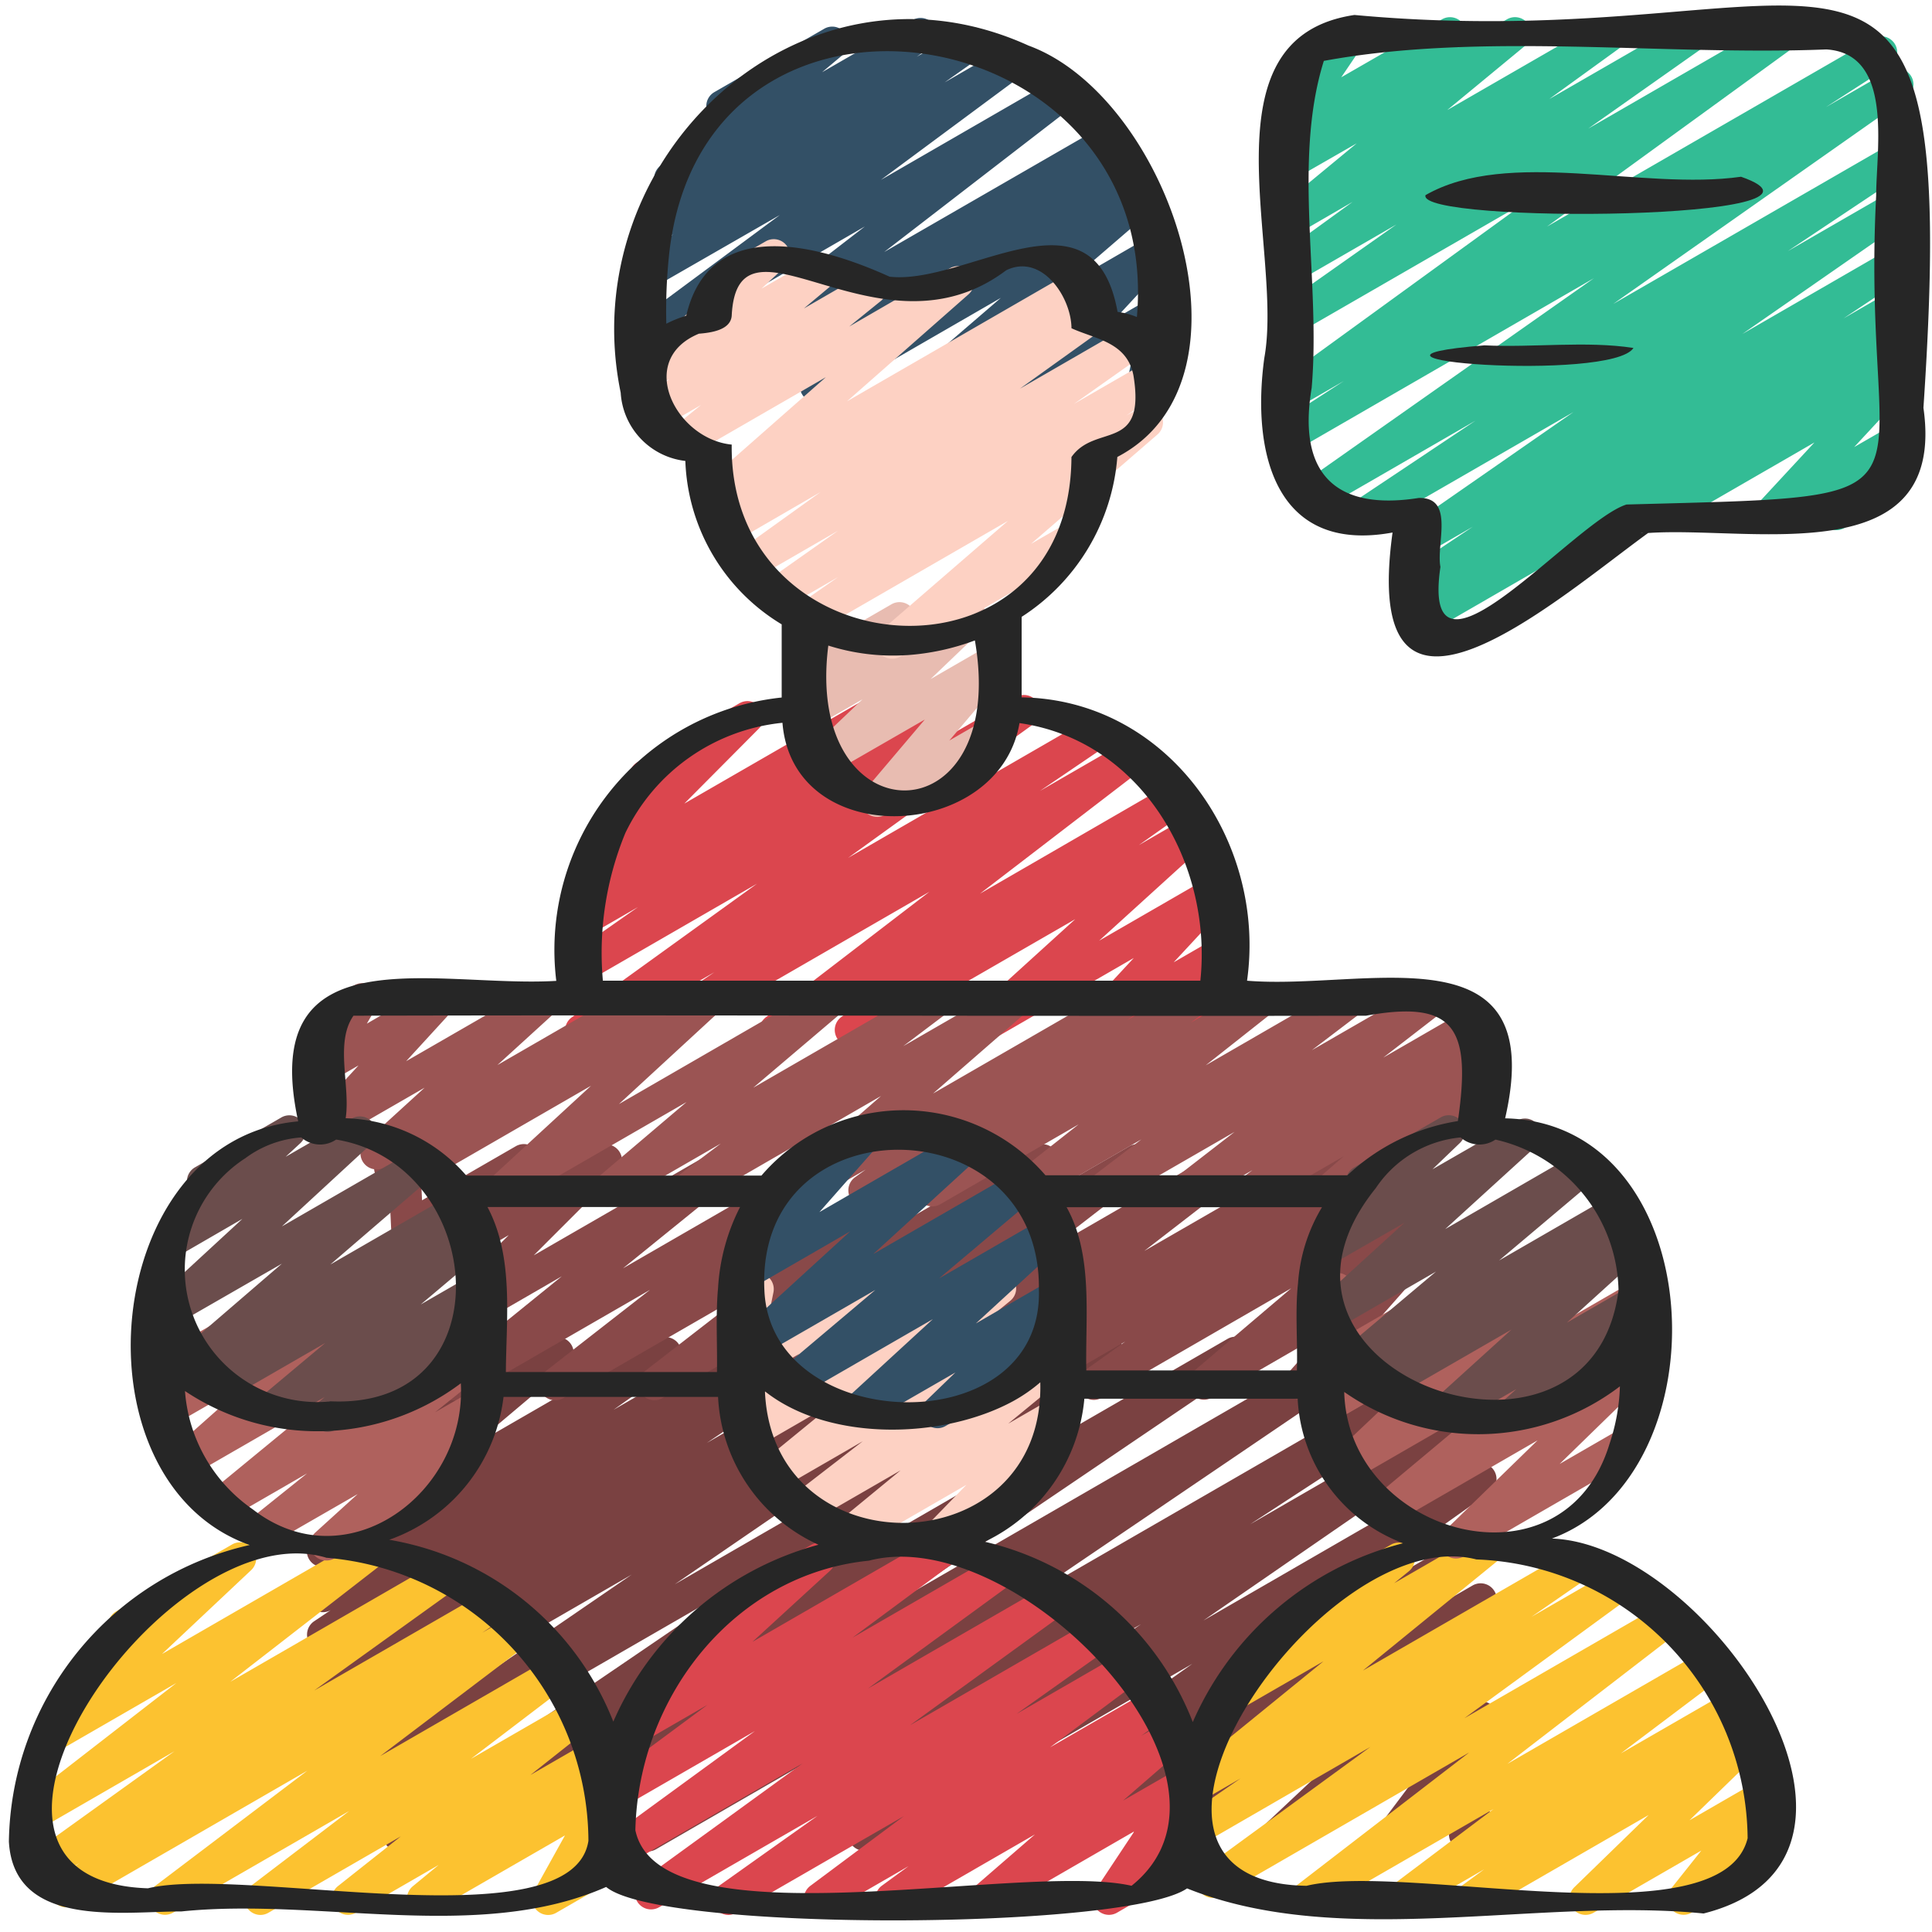
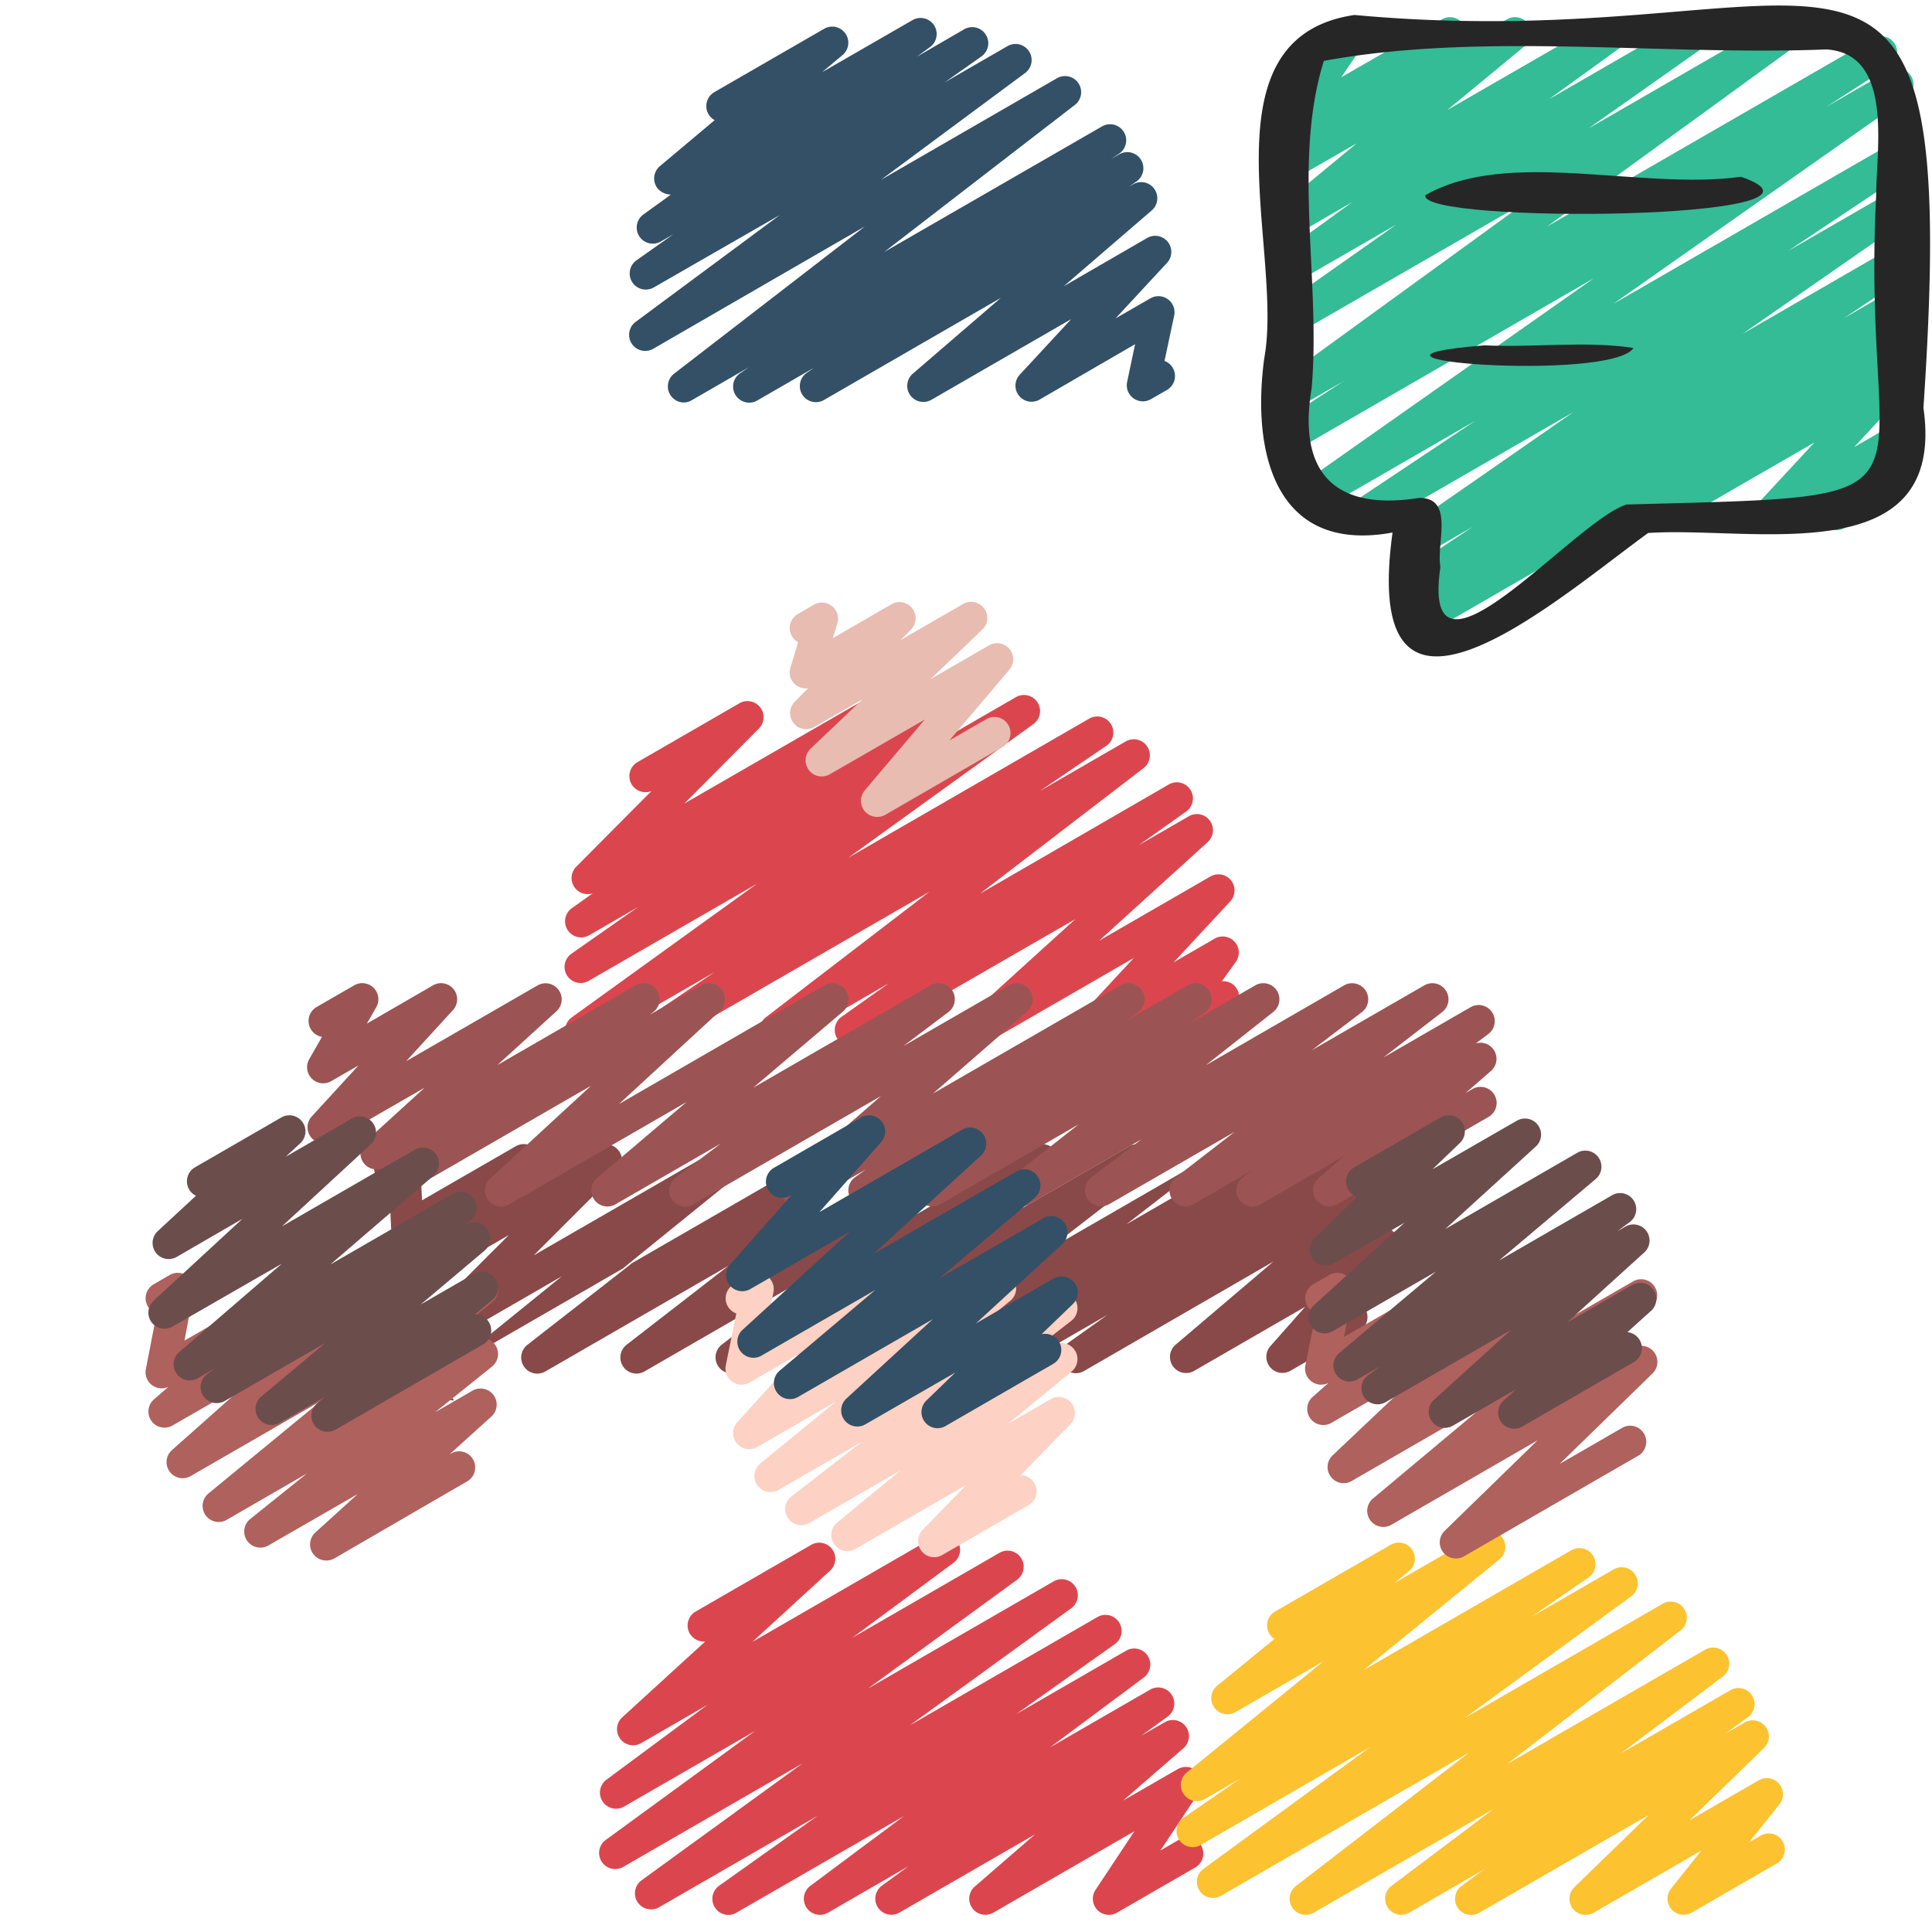
<svg xmlns="http://www.w3.org/2000/svg" id="Icons" height="512" viewBox="0 0 60 60" width="512">
  <path d="m18.049 32.5a.5.5 0 0 1 -.293-.905l5.754-4.151-5.23 3.019a.5.5 0 0 1 -.537-.842l2.07-1.451-1.515.875a.5.5 0 0 1 -.539-.841l.651-.462a.5.5 0 0 1 -.513-.827l2.334-2.348a.5.5 0 0 1 -.441-.894l3.185-1.839a.5.5 0 0 1 .6.785l-2.323 2.337 5.82-3.356a.5.5 0 0 1 .539.84l-.564.4 2.153-1.24a.5.5 0 0 1 .537.841l-2.071 1.453 3.885-2.244a.5.5 0 0 1 .543.838l-5.755 4.153 7.489-4.325a.5.5 0 0 1 .53.847l-2.061 1.4 2.664-1.538a.5.5 0 0 1 .555.829l-5.082 3.9 5.866-3.393a.5.5 0 0 1 .54.84l-1.469 1.043 1.558-.9a.5.5 0 0 1 .586.8l-3.38 3.07 3.455-1.994a.5.5 0 0 1 .61.78l-1.75 1.885 1.272-.735a.5.5 0 0 1 .655.726l-.431.6a.478.478 0 0 1 .473.248.5.5 0 0 1 -.183.682l-1.736.999a.5.5 0 0 1 -.655-.725l.361-.5-2.13 1.229a.5.5 0 0 1 -.616-.772l1.751-1.886-4.611 2.663a.5.5 0 0 1 -.586-.8l3.38-3.069-6.722 3.875a.5.5 0 0 1 -.54-.84l1.468-1.041-3.265 1.885a.5.5 0 0 1 -.555-.829l5.084-3.9-8.205 4.737a.5.5 0 0 1 -.53-.847l2.054-1.39-3.883 2.238a.491.491 0 0 1 -.251.067z" fill="#db464e" />
  <path d="m21.235 12.5a.5.5 0 0 1 -.3-.895l5.924-4.572-6.574 3.8a.5.5 0 0 1 -.548-.834l4.481-3.321-3.918 2.251a.5.5 0 0 1 -.538-.841l1.148-.811-.392.226a.5.5 0 0 1 -.542-.838l.861-.622a.551.551 0 0 1 -.431-.213.5.5 0 0 1 .088-.67l1.7-1.428a.5.5 0 0 1 -.009-.871l3.415-1.97a.5.5 0 0 1 .571.815l-.641.537 2.81-1.619a.5.5 0 0 1 .543.838l-.409.3 1.473-.855a.5.5 0 0 1 .538.841l-1.147.81 1.953-1.127a.5.5 0 0 1 .548.834l-4.481 3.321 5.47-3.158a.5.5 0 0 1 .556.828l-5.924 4.57 6.764-3.9a.5.5 0 0 1 .532.846l-.256.168.26-.149a.5.5 0 0 1 .536.843l-.236.165.132-.076a.5.5 0 0 1 .577.811l-2.734 2.356 2.592-1.5a.5.5 0 0 1 .617.772l-1.6 1.727 1.082-.624a.5.5 0 0 1 .739.536l-.3 1.408a.5.5 0 0 1 .078.9l-.5.288a.5.5 0 0 1 -.739-.536l.248-1.172-2.967 1.721a.5.5 0 0 1 -.617-.772l1.6-1.728-4.343 2.506a.5.5 0 0 1 -.576-.812l2.733-2.353-5.494 3.172a.5.5 0 0 1 -.536-.843l.23-.161-1.746 1.008a.5.5 0 0 1 -.536-.846l.257-.176-1.776 1.026a.491.491 0 0 1 -.246.069z" fill="#335066" />
-   <path d="m12.4 57.5a.5.5 0 0 1 -.281-.913l10.9-7.424-12.739 7.351a.5.5 0 0 1 -.533-.845l9.87-6.768-9.337 5.391a.5.5 0 0 1 -.527-.849l4.882-3.255-4.355 2.512a.5.5 0 0 1 -.53-.847l3.519-2.379-2.989 1.726a.5.5 0 0 1 -.528-.848l.52-.348a.5.5 0 0 1 -.531-.846l1.9-1.349-1.361.791a.5.5 0 0 1 -.572-.816l2.965-2.5-2.393 1.379a.5.5 0 0 1 -.609-.78l1.586-1.641-.977.564a.5.5 0 0 1 -.739-.537l.316-1.482a.489.489 0 0 1 -.259-.219.5.5 0 0 1 .182-.682l.5-.289a.5.5 0 0 1 .74.537l-.266 1.244 3.09-1.784a.5.5 0 0 1 .609.78l-1.587 1.642 4.2-2.425a.5.5 0 0 1 .573.815l-2.965 2.5 5.742-3.315a.5.5 0 0 1 .539.841l-1.9 1.35 3.8-2.193a.5.5 0 0 1 .674.168.5.5 0 0 1 -.146.681l-.52.347 2.076-1.2a.5.5 0 0 1 .53.847l-3.517 2.379 5.591-3.228a.5.5 0 0 1 .527.849l-4.875 3.251 7.107-4.1a.5.5 0 0 1 .533.845l-9.878 6.772 13.2-7.618a.5.5 0 0 1 .532.846l-10.9 7.427 14.334-8.276a.5.5 0 0 1 .53.847l-10.653 7.217 13.978-8.073a.5.5 0 0 1 .531.847l-10.709 7.267 13.92-8.036a.5.5 0 0 1 .523.852l-7.421 4.839 6.9-3.985a.5.5 0 0 1 .534.844l-8.883 6.128 8.355-4.826a.5.5 0 0 1 .54.84l-6.893 4.9 6.357-3.67a.5.5 0 0 1 .539.841l-3.936 2.789 3.4-1.963a.5.5 0 0 1 .54.84l-1.639 1.166 1.1-.637a.5.5 0 0 1 .593.8l-3.169 2.984 2.583-1.49a.5.5 0 0 1 .65.734l-1.264 1.681.618-.356a.5.5 0 0 1 .727.583l-.224.709a.507.507 0 0 1 .182.183.5.5 0 0 1 -.183.682l-.5.289a.5.5 0 0 1 -.727-.583l.112-.354-1.627.939a.5.5 0 0 1 -.65-.733l1.265-1.684-4.191 2.42a.5.5 0 0 1 -.593-.8l3.171-2.981-6.551 3.781a.5.5 0 0 1 -.54-.84l1.644-1.17-3.483 2.01a.5.5 0 0 1 -.539-.841l3.935-2.791-6.3 3.635a.5.5 0 0 1 -.54-.84l6.891-4.9-9.94 5.739a.5.5 0 0 1 -.534-.844l8.882-6.127-12.08 6.974a.5.5 0 0 1 -.523-.852l7.429-4.843-9.869 5.7a.5.5 0 0 1 -.532-.847l10.7-7.264-14.048 8.119a.5.5 0 0 1 -.531-.847l10.656-7.225-13.987 8.075a.494.494 0 0 1 -.249.069z" fill="#7a4141" />
-   <path d="m14.1 43.492a.5.5 0 0 1 -.315-.888l3.662-2.967-3.647 2.107a.5.5 0 0 1 -.6-.786l2.6-2.6-2.541 1.467a.5.5 0 0 1 -.609-.78l.767-.792-.521.3a.5.5 0 0 1 -.749-.409l-.065-1.37a.5.5 0 0 1 -.213-.932l.43-.247a.5.5 0 0 1 .748.41l.06 1.271 2.913-1.68a.5.5 0 0 1 .609.78l-.767.791 2.714-1.567a.5.5 0 0 1 .6.786l-2.6 2.6 5.87-3.386a.5.5 0 0 1 .565.821l-3.662 2.967 6.561-3.788a.5.5 0 0 1 .558.827l-3.253 2.537 5.828-3.364a.5.5 0 0 1 .557.828l-3.168 2.456 5.688-3.284a.5.5 0 0 1 .554.83l-2.955 2.259 5.351-3.089a.5.5 0 0 1 .556.828l-3.115 2.408 5.6-3.236a.5.5 0 0 1 .556.828l-3.128 2.42 5.632-3.248a.5.5 0 0 1 .54.84l-1.232.876 2.976-1.716a.5.5 0 0 1 .54.84l-1.257.9 1.626-.938a.5.5 0 0 1 .574.813l-3.038 2.576 1.347-.777a.5.5 0 0 1 .624.763l-1.289 1.457a.5.5 0 0 1 .192.93l-2.144 1.236a.5.5 0 0 1 -.624-.763l1.084-1.226-3.449 1.991a.5.5 0 0 1 -.575-.813l3.034-2.58-5.883 3.4a.5.5 0 0 1 -.54-.84l1.27-.906-3.027 1.747a.5.5 0 0 1 -.54-.84l1.226-.874-2.972 1.716a.5.5 0 0 1 -.556-.828l3.127-2.42-5.631 3.251a.5.5 0 0 1 -.555-.828l3.116-2.408-5.611 3.238a.5.5 0 0 1 -.553-.83l2.953-2.257-5.354 3.09a.5.5 0 0 1 -.556-.828l3.169-2.456-5.694 3.286a.5.5 0 0 1 -.557-.827l3.253-2.537-5.833 3.367a.494.494 0 0 1 -.252.067z" fill="#894949" />
+   <path d="m14.1 43.492a.5.5 0 0 1 -.315-.888l3.662-2.967-3.647 2.107a.5.5 0 0 1 -.6-.786l2.6-2.6-2.541 1.467a.5.5 0 0 1 -.609-.78l.767-.792-.521.3a.5.5 0 0 1 -.749-.409l-.065-1.37a.5.5 0 0 1 -.213-.932l.43-.247a.5.5 0 0 1 .748.41l.06 1.271 2.913-1.68a.5.5 0 0 1 .609.78l-.767.791 2.714-1.567a.5.5 0 0 1 .6.786l-2.6 2.6 5.87-3.386a.5.5 0 0 1 .565.821l-3.662 2.967 6.561-3.788a.5.5 0 0 1 .558.827l-3.253 2.537 5.828-3.364a.5.5 0 0 1 .557.828l-3.168 2.456 5.688-3.284a.5.5 0 0 1 .554.83l-2.955 2.259 5.351-3.089a.5.5 0 0 1 .556.828l-3.115 2.408 5.6-3.236l-3.128 2.42 5.632-3.248a.5.5 0 0 1 .54.84l-1.232.876 2.976-1.716a.5.5 0 0 1 .54.84l-1.257.9 1.626-.938a.5.5 0 0 1 .574.813l-3.038 2.576 1.347-.777a.5.5 0 0 1 .624.763l-1.289 1.457a.5.5 0 0 1 .192.93l-2.144 1.236a.5.5 0 0 1 -.624-.763l1.084-1.226-3.449 1.991a.5.5 0 0 1 -.575-.813l3.034-2.58-5.883 3.4a.5.5 0 0 1 -.54-.84l1.27-.906-3.027 1.747a.5.5 0 0 1 -.54-.84l1.226-.874-2.972 1.716a.5.5 0 0 1 -.556-.828l3.127-2.42-5.631 3.251a.5.5 0 0 1 -.555-.828l3.116-2.408-5.611 3.238a.5.5 0 0 1 -.553-.83l2.953-2.257-5.354 3.09a.5.5 0 0 1 -.556-.828l3.169-2.456-5.694 3.286a.5.5 0 0 1 -.557-.827l3.253-2.537-5.833 3.367a.494.494 0 0 1 -.252.067z" fill="#894949" />
  <path d="m21.284 37.473a.5.5 0 0 1 -.3-.9l1.4-1.058-3.277 1.89a.5.5 0 0 1 -.573-.813l2.786-2.366-5.51 3.179a.5.5 0 0 1 -.588-.8l3.133-2.886-5.329 3.076a.5.5 0 0 1 -.547-.835l.116-.085-.66.38a.5.5 0 0 1 -.586-.8l1.838-1.676-2.887 1.664a.5.5 0 0 1 -.619-.77l1.453-1.585-.856.493a.5.5 0 0 1 -.678-.681l.4-.7a.5.5 0 0 1 -.168-.926l1.168-.674a.5.5 0 0 1 .684.682l-.291.508 2.055-1.19a.5.5 0 0 1 .619.77l-1.453 1.586 4.086-2.356a.5.5 0 0 1 .587.8l-1.839 1.676 4.288-2.476a.5.5 0 0 1 .547.835l-.115.086 1.6-.921a.5.5 0 0 1 .589.8l-3.135 2.888 6.384-3.688a.5.5 0 0 1 .574.813l-2.786 2.366 5.506-3.179a.5.5 0 0 1 .552.832l-1.4 1.056 3.275-1.888a.5.5 0 0 1 .578.809l-2.928 2.551 5.823-3.36a.5.5 0 0 1 .543.838l-.329.238 1.866-1.076a.5.5 0 0 1 .544.837l-.439.318 2-1.155a.5.5 0 0 1 .56.825l-2.1 1.659 4.3-2.484a.5.5 0 0 1 .553.83l-1.556 1.184 3.494-2.014a.5.5 0 0 1 .556.828l-1.832 1.416 2.711-1.565a.5.5 0 0 1 .55.833l-.39.292a.5.5 0 0 1 .472.856l-.786.683.215-.124a.5.5 0 0 1 .5.866l-4.708 2.715a.5.5 0 0 1 -.578-.809l.783-.681-2.583 1.49a.5.5 0 0 1 -.55-.833l.3-.227-1.834 1.06a.5.5 0 0 1 -.555-.828l1.835-1.421-3.9 2.249a.5.5 0 0 1 -.552-.83l1.555-1.184-3.488 2.014a.5.5 0 0 1 -.56-.825l2.1-1.656-4.297 2.481a.5.5 0 0 1 -.544-.837l.439-.318-2 1.155a.5.5 0 0 1 -.543-.838l.333-.24-1.875 1.078a.5.5 0 0 1 -.578-.809l2.928-2.553-5.826 3.363a.493.493 0 0 1 -.25.072z" fill="#9b5453" />
  <path d="m27.237 25.369a.5.5 0 0 1 -.381-.823l1.865-2.2-2.952 1.7a.5.5 0 0 1 -.595-.795l1.611-1.533-1.5.862a.5.5 0 0 1 -.606-.783l.416-.423a.508.508 0 0 1 -.38-.1.5.5 0 0 1 -.168-.536l.239-.794a.5.5 0 0 1 -.011-.872l.5-.291a.5.5 0 0 1 .729.577l-.139.46 1.818-1.05a.5.5 0 0 1 .607.784l-.321.326 1.941-1.12a.5.5 0 0 1 .595.795l-1.605 1.537 1.817-1.049a.5.5 0 0 1 .631.756l-1.865 2.2 1.131-.652a.5.5 0 1 1 .5.865l-3.63 2.1a.489.489 0 0 1 -.247.059z" fill="#e8bcb1" />
-   <path d="m27.7 20.455a.5.5 0 0 1 -.327-.878l3.93-3.4-5.981 3.453a.5.5 0 0 1 -.536-.843l1.24-.864-1.713.988a.5.5 0 0 1 -.538-.841l2.251-1.588-2.577 1.488a.5.5 0 0 1 -.542-.839l2.576-1.85-2.693 1.56a.5.5 0 0 1 -.532-.841l.38-.261-.184.106a.5.5 0 0 1 -.58-.808l3.774-3.323-4.292 2.478a.5.5 0 0 1 -.564-.822l.979-.793-1.282.74a.5.5 0 0 1 -.571-.816l.88-.736-.473.272a.5.5 0 0 1 -.591-.8l2.181-2.027a.473.473 0 0 1 -.028-.044.5.5 0 0 1 .182-.683l1.707-.986a.5.5 0 0 1 .591.8l-.719.668 1.623-.937a.5.5 0 0 1 .572.817l-.877.734 1.823-1.053a.5.5 0 0 1 .565.822l-.981.793 3.127-1.81a.5.5 0 0 1 .58.808l-3.774 3.323 7.061-4.076a.5.5 0 0 1 .532.844l-.37.254.179-.1a.5.5 0 0 1 .542.839l-2.574 1.847 3.393-1.959a.5.5 0 0 1 .538.841l-2.253 1.591 2.329-1.343a.5.5 0 0 1 .536.843l-1.237.862.391-.225a.5.5 0 0 1 .577.81l-3.93 3.4 1.042-.6a.5.5 0 1 1 .5.865l-5.61 3.24a.491.491 0 0 1 -.252.06z" fill="#fdd1c3" />
  <path d="m51.483 16.476a.5.5 0 0 1 -.25-.933l7.487-4.323a.5.5 0 0 1 .617.772l-1.754 1.892 1.137-.655a.5.5 0 0 1 .632.754l-.477.566a.5.5 0 0 1 .058.894l-1.659.957a.5.5 0 0 1 -.631-.754l.1-.125-1.529.883a.5.5 0 0 1 -.617-.772l1.752-1.891-4.619 2.667a.5.5 0 0 1 -.247.068z" fill="#33bc95" />
  <path d="m44.077 19.745a.5.5 0 0 1 -.274-.918l.383-.251a.5.5 0 0 1 -.442-.888l1.995-1.33-1.481.855a.5.5 0 0 1 -.535-.843l5.14-3.572-6.243 3.602a.5.5 0 0 1 -.527-.848l3.726-2.486-4.885 2.821a.5.5 0 0 1 -.538-.842l9.104-6.405-9.22 5.325a.5.5 0 0 1 -.521-.853l1.975-1.279-1.454.839a.5.5 0 0 1 -.544-.837l7.712-5.6-7.168 4.134a.5.5 0 0 1 -.538-.841l3.625-2.556-3.087 1.781a.5.5 0 0 1 -.544-.837l2.27-1.646-1.726 1a.5.5 0 0 1 -.568-.819l2.422-2-1.854 1.064a.5.5 0 0 1 -.564-.822l.341-.276a.485.485 0 0 1 -.392-.158.5.5 0 0 1 -.05-.62l.78-1.156a.5.5 0 0 1 -.51-.244.5.5 0 0 1 .182-.682l1.659-.957a.493.493 0 0 1 .615.091.5.5 0 0 1 .05.621l-.737 1.088 3.128-1.8a.5.5 0 0 1 .565.821l-.072.058 1.525-.879a.5.5 0 0 1 .66.147.5.5 0 0 1 -.092.671l-2.423 2 4.887-2.818a.5.5 0 0 1 .544.837l-2.269 1.643 4.301-2.48a.5.5 0 0 1 .538.84l-3.622 2.554 5.883-3.394a.5.5 0 0 1 .544.837l-7.708 5.6 10.115-5.837a.5.5 0 0 1 .522.853l-1.973 1.272 1.972-1.137a.5.5 0 0 1 .538.841l-9.117 6.41 8.62-4.973a.5.5 0 0 1 .527.848l-3.726 2.486 3.2-1.846a.5.5 0 0 1 .535.843l-5.146 3.575 4.61-2.662a.5.5 0 0 1 .527.849l-1.994 1.329 1.467-.847a.5.5 0 0 1 .524.851l-.423.277a.5.5 0 0 1 .4.91l-14.893 8.6a.494.494 0 0 1 -.251.066z" fill="#33bc95" />
  <path d="m22.623 59.47a.5.5 0 0 1 -.29-.907l3.056-2.171-4.923 2.841a.5.5 0 0 1 -.544-.837l5-3.631-5.564 3.212a.5.5 0 0 1 -.545-.837l4.631-3.38-4.065 2.346a.5.5 0 0 1 -.548-.834l3.141-2.327-2.064 1.192a.5.5 0 0 1 -.588-.8l2.58-2.358a.514.514 0 0 1 -.479-.249.5.5 0 0 1 .183-.682l3.592-2.074a.5.5 0 0 1 .588.8l-2.415 2.214 5.7-3.291a.5.5 0 0 1 .548.834l-3.142 2.328 4.564-2.634a.5.5 0 0 1 .545.837l-4.628 3.377 5.77-3.331a.5.5 0 0 1 .544.837l-5.011 3.635 5.826-3.363a.5.5 0 0 1 .54.84l-3.056 2.171 3.408-1.967a.5.5 0 0 1 .548.834l-2.912 2.169 3.11-1.794a.5.5 0 0 1 .545.836l-.826.6.733-.423a.5.5 0 0 1 .577.811l-1.874 1.625 1.7-.979a.5.5 0 0 1 .667.709l-1.207 1.82.6-.348a.5.5 0 0 1 .5.865l-2.448 1.414a.5.5 0 0 1 -.614-.089.5.5 0 0 1 -.053-.62l1.207-1.82-4.381 2.529a.5.5 0 0 1 -.578-.81l1.872-1.622-4.214 2.432a.5.5 0 0 1 -.545-.836l.832-.609-2.5 1.445a.5.5 0 0 1 -.549-.834l2.905-2.166-5.2 3a.493.493 0 0 1 -.249.07z" fill="#db464e" />
  <path d="m29.012 48.361a.5.5 0 0 1 -.359-.848l1.36-1.4-3.451 1.992a.5.5 0 0 1 -.568-.818l1.975-1.624-2.836 1.637a.5.5 0 0 1 -.556-.828l2.215-1.712-2.613 1.51a.5.5 0 0 1 -.567-.82l2.359-1.929-2.452 1.416a.5.5 0 0 1 -.621-.769l1.924-2.123-1.542.89a.5.5 0 0 1 -.74-.533l.327-1.611a.5.5 0 0 1 -.087-.9l.5-.29a.5.5 0 0 1 .74.532l-.281 1.387 3.343-1.931a.5.5 0 0 1 .62.769l-1.922 2.119 5.03-2.9a.5.5 0 0 1 .566.82l-2.358 1.928 3.7-2.136a.5.5 0 0 1 .555.828l-2.214 1.712 1.659-.957a.5.5 0 0 1 .567.818l-1.974 1.623 1.321-.762a.5.5 0 0 1 .608.782l-1.54 1.579a.5.5 0 0 1 .242.932l-2.683 1.55a.489.489 0 0 1 -.247.067z" fill="#fdd1c3" />
  <path d="m29.116 44.354a.5.5 0 0 1 -.346-.86l.9-.87-2.8 1.613a.5.5 0 0 1 -.588-.8l2.687-2.469-4.187 2.417a.5.5 0 0 1 -.572-.815l2.975-2.51-3.545 2.045a.5.5 0 0 1 -.586-.8l3.35-3.064-3.104 1.793a.5.5 0 0 1 -.625-.763l1.917-2.171-.037.021a.5.5 0 1 1 -.5-.865l2.683-1.55a.5.5 0 0 1 .625.764l-1.915 2.172 4.437-2.562a.5.5 0 0 1 .587.8l-3.351 3.064 4.443-2.565a.5.5 0 0 1 .573.814l-2.975 2.511 3.244-1.873a.5.5 0 0 1 .588.8l-2.687 2.469 2.405-1.388a.5.5 0 0 1 .6.793l-.966.93a.508.508 0 0 1 .547.238.5.5 0 0 1 -.183.682l-3.341 1.929a.489.489 0 0 1 -.253.07z" fill="#335066" />
  <path d="m45.694 59.47a.5.5 0 0 1 -.3-.905l.7-.513-2.329 1.348a.5.5 0 0 1 -.551-.832l3.171-2.389-5.585 3.221a.5.5 0 0 1 -.555-.829l5.381-4.145-7.71 4.451a.5.5 0 0 1 -.545-.836l5.185-3.788-5.271 3.047a.5.5 0 0 1 -.534-.844l1.777-1.226-1.108.639a.5.5 0 0 1 -.566-.82l4.246-3.455-2.738 1.58a.5.5 0 0 1 -.565-.82l1.782-1.454a.5.5 0 0 1 .021-.853l3.592-2.074a.5.5 0 0 1 .566.82l-.46.374 2.702-1.56a.5.5 0 0 1 .565.821l-4.237 3.452 6.481-3.741a.5.5 0 0 1 .534.843l-1.783 1.231 2.556-1.476a.5.5 0 0 1 .545.836l-5.182 3.787 6.16-3.556a.5.5 0 0 1 .554.829l-5.382 4.146 6.143-3.546a.5.5 0 0 1 .551.832l-3.168 2.388 3.4-1.961a.5.5 0 0 1 .545.837l-.708.516.607-.35a.5.5 0 0 1 .6.791l-2.312 2.244 2.152-1.242a.5.5 0 0 1 .641.744l-.944 1.185.343-.2a.5.5 0 1 1 .5.865l-2.628 1.518a.5.5 0 0 1 -.64-.744l.943-1.185-3.343 1.929a.5.5 0 0 1 -.6-.791l2.307-2.242-5.256 3.033a.493.493 0 0 1 -.25.07z" fill="#fcc230" />
  <path d="m45.213 48.4a.5.5 0 0 1 -.349-.858l2.886-2.81-4.544 2.624a.5.5 0 0 1 -.57-.816l3.578-2.991-4.222 2.437a.5.5 0 0 1 -.594-.8l2.775-2.627-2.828 1.631a.5.5 0 0 1 -.581-.807l.494-.436a.5.5 0 0 1 -.718-.545l.327-1.615a.5.5 0 0 1 -.087-.9l.5-.29a.5.5 0 0 1 .74.532l-.282 1.391 3.351-1.935a.5.5 0 0 1 .581.808l-.493.434 2.164-1.249a.5.5 0 0 1 .594.8l-2.772 2.622 5.557-3.208a.5.5 0 0 1 .57.816l-3.576 2.992 3.006-1.736a.5.5 0 0 1 .6.791l-2.885 2.81 1.959-1.131a.5.5 0 0 1 .5.865l-5.429 3.135a.489.489 0 0 1 -.252.066z" fill="#af615d" />
  <path d="m47.026 44.37a.5.5 0 0 1 -.335-.871l.4-.359-1.981 1.142a.5.5 0 0 1 -.586-.8l2.414-2.189-3.908 2.253a.5.5 0 0 1 -.547-.835l.379-.279-.7.405a.5.5 0 0 1 -.572-.816l3.006-2.531-3.215 1.856a.5.5 0 0 1 -.587-.8l2.821-2.571-2.185 1.257a.5.5 0 0 1 -.6-.793l1.324-1.273a.491.491 0 0 1 -.285-.228.5.5 0 0 1 .183-.682l2.683-1.55a.5.5 0 0 1 .6.793l-.846.813 2.627-1.512a.5.5 0 0 1 .587.8l-2.82 2.57 4.1-2.369a.5.5 0 0 1 .573.815l-3 2.529 3.51-2.027a.5.5 0 0 1 .547.835l-.383.283.257-.148a.5.5 0 0 1 .586.8l-2.413 2.189 2.04-1.177a.5.5 0 0 1 .585.8l-.744.671a.5.5 0 0 1 .2.93l-3.462 2a.489.489 0 0 1 -.253.069z" fill="#6b4d4c" />
-   <path d="m8.09 59.47a.5.5 0 0 1 -.3-.9l3.053-2.326-5.471 3.156a.5.5 0 0 1 -.552-.831l4.726-3.58-7.23 4.174a.5.5 0 0 1 -.528-.849l.691-.461-.942.543a.5.5 0 0 1 -.537-.836l4.418-3.173-4.105 2.37a.5.5 0 0 1 -.557-.828l4.72-3.661-3.65 2.106a.5.5 0 0 1 -.592-.8l2.783-2.623a.5.5 0 0 1 -.595-.224.5.5 0 0 1 .183-.682l3.592-2.074a.5.5 0 0 1 .593.8l-2.758 2.595 6.285-3.629a.5.5 0 0 1 .557.828l-4.721 3.663 6.481-3.742a.5.5 0 0 1 .542.839l-4.418 3.175 5.374-3.1a.5.5 0 0 1 .528.848l-.686.458 1.007-.581a.5.5 0 0 1 .552.831l-4.727 3.582 5.318-3.07a.5.5 0 0 1 .553.83l-3.052 2.325 3.242-1.871a.5.5 0 0 1 .561.824l-1.954 1.547 1.879-1.084a.5.5 0 0 1 .567.819l-.809.666.5-.29a.5.5 0 0 1 .687.676l-.96 1.724.1-.056a.5.5 0 1 1 .5.865l-1.665.961a.5.5 0 0 1 -.6-.076.5.5 0 0 1 -.086-.6l.959-1.728-4.161 2.4a.5.5 0 0 1 -.568-.818l.806-.664-2.568 1.482a.5.5 0 0 1 -.561-.824l1.954-1.547-4.108 2.371a.493.493 0 0 1 -.25.07z" fill="#fcc230" />
  <path d="m10.131 48.463a.5.5 0 0 1 -.336-.871l1.313-1.192-2.78 1.6a.5.5 0 0 1 -.562-.822l1.77-1.42-2.5 1.445a.5.5 0 0 1 -.567-.818l3.506-2.883-4.055 2.34a.5.5 0 0 1 -.582-.806l2.417-2.146-2.4 1.382a.5.5 0 0 1 -.577-.81l.452-.392a.5.5 0 0 1 -.7-.551l.335-1.726a.487.487 0 0 1 -.276-.225.5.5 0 0 1 .182-.682l.5-.29a.5.5 0 0 1 .741.528l-.282 1.509 3.55-2.049a.5.5 0 0 1 .577.811l-.439.38 2.075-1.2a.5.5 0 0 1 .582.806l-2.421 2.157 5.066-2.924a.5.5 0 0 1 .567.819l-3.5 2.881 2.937-1.7a.5.5 0 0 1 .562.822l-1.774 1.423 1.172-.676a.5.5 0 0 1 .586.8l-1.313 1.187.033-.019a.5.5 0 1 1 .5.865l-4.109 2.384a.5.5 0 0 1 -.25.063z" fill="#af615d" />
  <path d="m10.171 44.464a.5.5 0 0 1 -.319-.885l.231-.191-1.4.8a.5.5 0 0 1 -.573-.814l1.99-1.666-3.12 1.8a.5.5 0 0 1 -.546-.836l.242-.178-.54.312a.5.5 0 0 1 -.581-.806l3.2-2.756-3.401 1.956a.5.5 0 0 1 -.588-.8l2.762-2.547-2.041 1.182a.5.5 0 0 1 -.589-.8l1.188-1.1a.5.5 0 0 1 -.214-.2.5.5 0 0 1 .183-.682l2.683-1.55a.5.5 0 0 1 .589.8l-.456.422 2.058-1.188a.5.5 0 0 1 .589.8l-2.763 2.55 4.127-2.382a.5.5 0 0 1 .576.812l-3.2 2.754 3.793-2.189a.5.5 0 0 1 .546.836l-.243.179.12-.07a.5.5 0 0 1 .572.815l-1.979 1.669 1.656-.955a.5.5 0 0 1 .569.817l-.537.445a.5.5 0 0 1 .25.933l-4.584 2.649a.493.493 0 0 1 -.25.064z" fill="#6b4d4c" />
  <g fill="#262626">
-     <path d="m.276 57.194c.156 2.7 3.5 2.167 5.363 2.167 4.289-.439 9.224.987 13.186-.76 1.671 1.406 16.164 1.347 18.04.045 4.777 1.922 10.872.269 16.042.779 6.742-1.7.127-11.476-4.711-11.644 5.427-2.022 4.928-12.914-1.453-13.05 1.376-5.984-4.308-3.969-8.015-4.274.611-4.328-2.453-8.73-7-8.8 0-.832 0-1.663 0-2.5a6.513 6.513 0 0 0 2.972-4.966c4.609-2.402 1.58-11.191-2.76-12.776-7.059-3.206-14.166 3.5-12.664 10.779a2.273 2.273 0 0 0 2.008 2.121 6.18 6.18 0 0 0 2.992 5.075v2.272a7.883 7.883 0 0 0 -7 8.8c-3.745.222-9.3-1.54-8.015 4.363-6.161.557-7.08 11.175-1.509 13.157a9.588 9.588 0 0 0 -7.476 9.212zm36.767-3.714a9.174 9.174 0 0 0 -6.46-5.6 5.47 5.47 0 0 0 3.093-4.442h6.624a5.055 5.055 0 0 0 3.276 4.488 9.762 9.762 0 0 0 -6.533 5.554zm-5.585-9.963a4.867 4.867 0 0 0 .849-.588c.155 5.671-8.313 5.872-8.551.28 1.988 1.574 5.521 1.491 7.702.308zm8.853-3.657c-.095.879-.007 1.808-.035 2.7h-6.54c-.034-1.673.221-3.576-.611-5.068h7.93a5.262 5.262 0 0 0 -.744 2.368zm-8.047.187c.147 4.785-8.334 4.544-8.525.023-.282-5.865 8.597-5.763 8.525-.023zm-9.964-.047c-.078.852-.019 1.744-.034 2.61h-6.556c.012-1.692.252-3.577-.571-5.126h7.845a6.3 6.3 0 0 0 -.684 2.516zm-6.661 3.382h6.661a5.326 5.326 0 0 0 3.118 4.591 9.719 9.719 0 0 0 -6.371 5.494 9.115 9.115 0 0 0 -6.96-5.648 5.37 5.37 0 0 0 3.55-4.433zm19.5 15.182c-3.381-.77-14.647 1.885-15.407-1.724.092-4.149 3.077-7.953 7.252-8.372 4.581-1.208 12.316 6.775 8.153 10.1zm19.137-1.484c-.784 3.252-10.576.733-13.7 1.485-7.219-.112.5-11.369 5.275-10.135a8.741 8.741 0 0 1 8.423 8.654zm-4.29-12.242c-1.428 4.707-8.121 2.851-8.24-1.61a7.256 7.256 0 0 0 8.562-.174 6.176 6.176 0 0 1 -.322 1.784zm-3-1.483c-.038.007-.1.015 0 0zm3.282-3.309c-.8 6.607-12.181 2.606-7.541-3.149a3.567 3.567 0 0 1 2.635-1.573.881.881 0 0 0 1.08.067 4.9 4.9 0 0 1 3.822 4.655zm-29.499-32.039c.972-9.922 15.37-7.58 14.538 1.838a2.568 2.568 0 0 0 -.6-.16c-.737-4.077-4.676-.821-7.08-1.092-2.125-.964-5.575-1.959-6.315 1.211a3.776 3.776 0 0 0 -.619.249 16.568 16.568 0 0 1 .076-2.046zm1.955 5.8c-1.736-.167-2.992-2.627-1.019-3.444.385-.03.984-.115 1.019-.556.179-3.659 4.588 1.554 8.524-1.413 1.1-.537 2.021.825 2.028 1.8.735.338 1.728.426 1.925 1.47.392 2.4-1.181 1.468-1.926 2.53-.038 7.406-10.638 6.682-10.551-.388zm5.429 6.54a7.475 7.475 0 0 0 2.123-.458c1.075 6.189-5.316 6.181-4.552.16a6.651 6.651 0 0 0 2.429.297zm-8.729 5.516a6.094 6.094 0 0 1 4.876-3.416c.323 4.016 6.733 3.715 7.361.009 3.8.541 6 4.378 5.617 8h-18.555a9.762 9.762 0 0 1 .701-4.594zm-8.446 5.681c10.434-.029 20.974.021 31.443 0 2.79-.506 3.268.414 2.855 3.272a6.491 6.491 0 0 0 -3.432 1.684h-9.376a5.815 5.815 0 0 0 -8.821.009h-9.165a5.151 5.151 0 0 0 -3.747-1.781c.153-.995-.344-2.346.243-3.185zm-3.356 4.423a3.3 3.3 0 0 1 1.735-.643.882.882 0 0 0 1.082.066c4.713.779 5.283 8.431-.232 8.126l.058.006a4.117 4.117 0 0 1 -2.643-7.555zm.232 10.91a4.9 4.9 0 0 1 -2.109-3.677 7.4 7.4 0 0 0 8.566-.24c.189 3.406-3.532 6.183-6.457 3.917zm2.272 1.5a8.86 8.86 0 0 1 8.148 8.791c-.488 3.191-10.707.754-13.68 1.475-7.352-.243.594-11.743 5.532-10.269z" />
    <path d="m10.207 43.516c-.165-.016-.094 0 0 0z" />
    <path d="m59.734 12.665c1.213-18-2.71-10.817-17.67-12.2-4.8.71-2.189 7.305-2.8 10.654-.4 2.932.333 6.088 3.983 5.419-1.033 7.492 5.071 2.095 7.937.015 3.216-.224 9.289 1.269 8.55-3.888zm-8.778 3.871a.138.138 0 0 0 .075.018.092.092 0 0 1 -.075-.018zm7.31-10.46c-.5 9.681 2.763 9.307-7.754 9.592-1.635.512-6.422 6.319-5.778 1.938-.139-.708.454-2.165-.671-2.142-2.615.413-3.772-.784-3.328-3.418.287-3.309-.6-7.03.378-10.155 4.938-.909 10.487-.153 15.605-.356 2.099.128 1.548 3.102 1.548 4.541z" />
    <path d="m54.07 5.489c-3.08.435-7.232-.9-9.8.571-.28.907 13.68.784 9.8-.571z" />
    <path d="m46.1 10.725c-5.442.437 3.952 1.145 4.629.081-1.471-.226-3.11-.006-4.629-.081z" />
  </g>
</svg>